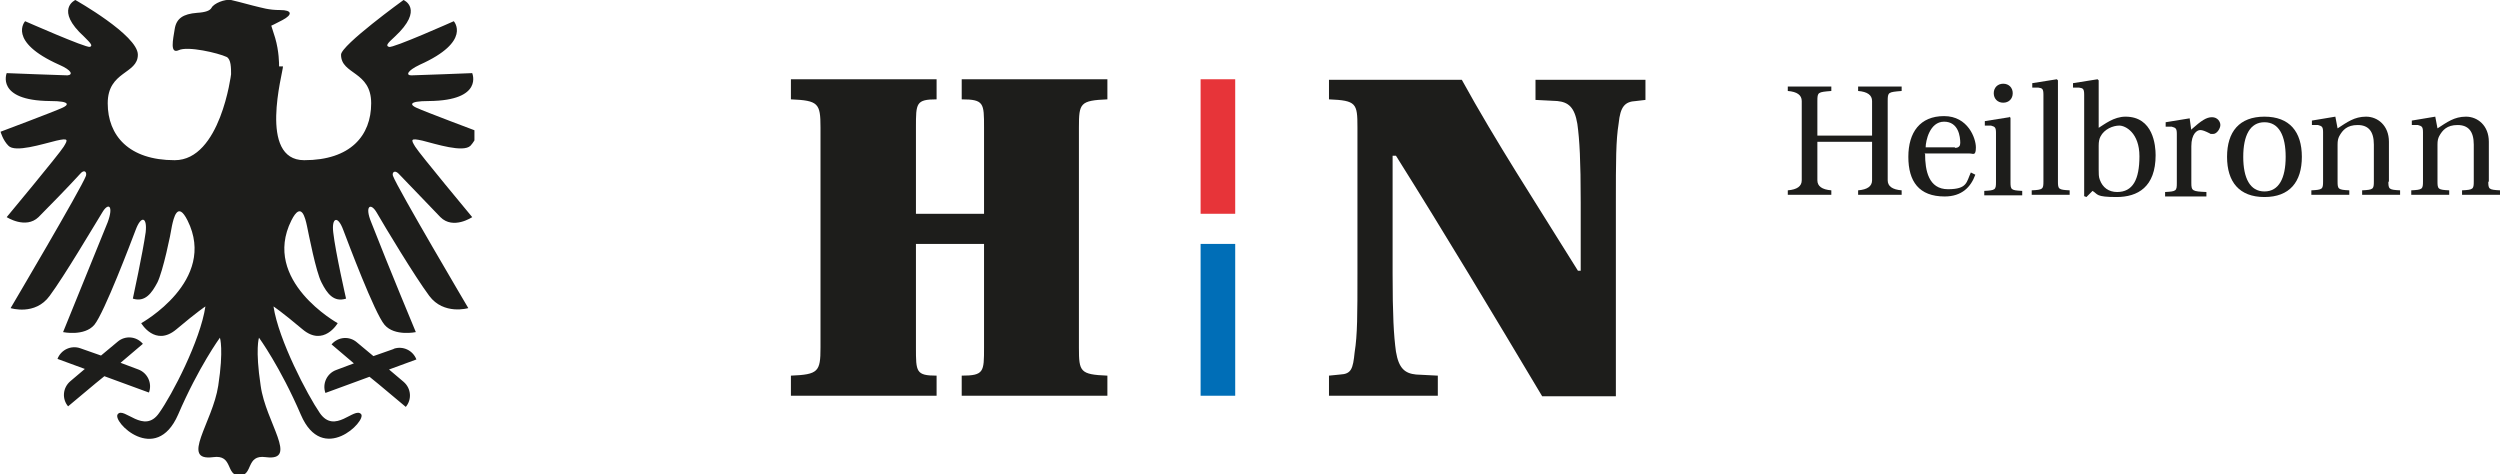
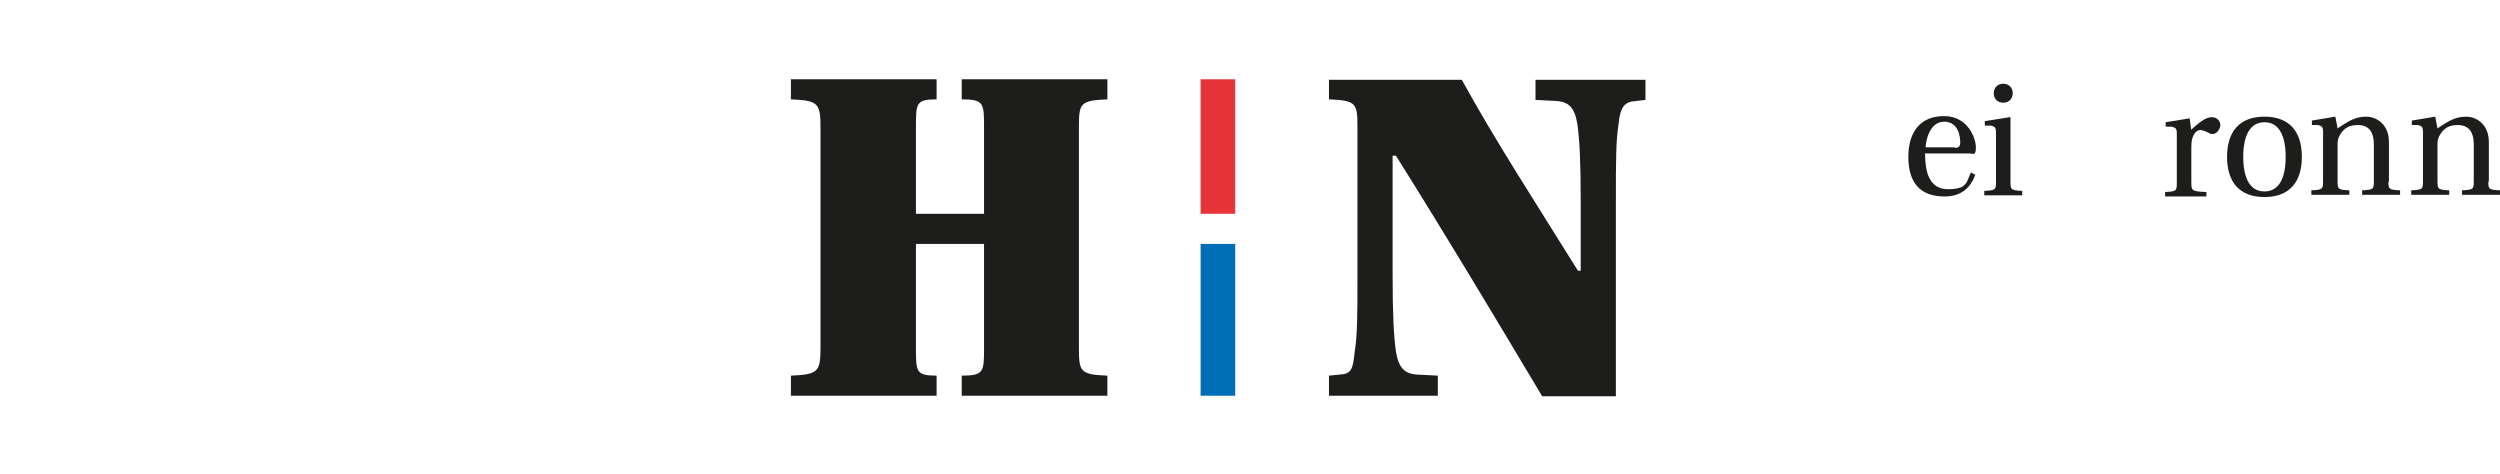
<svg xmlns="http://www.w3.org/2000/svg" id="Ebene_2" viewBox="0 0 447.9 85">
  <defs>
    <style>.cls-1{fill:#006eb7;}.cls-1,.cls-2,.cls-3,.cls-4{stroke-width:0px;}.cls-2{fill:none;}.cls-3{fill:#1d1d1b;}.cls-5{clip-path:url(#clippath);}.cls-4{fill:#e73439;}</style>
    <clipPath id="clippath">
-       <rect class="cls-2" width="85" height="85" />
-     </clipPath>
+       </clipPath>
  </defs>
  <g id="Logo_mit_Adler">
    <path class="cls-3" d="M164.1,38.3v-15.5c0-4.3,0-5,3.7-5v-3.6h-26.1v3.6c4.9.2,5.3.7,5.3,5v39.5c0,4.3-.4,4.8-5.3,5v3.6h26.1v-3.6c-3.7,0-3.7-.7-3.7-5v-18.6h12.2v18.6c0,4.3,0,5-4,5v3.6h26.1v-3.6c-4.9-.2-5.1-.7-5.1-5V22.8c0-4.3.2-4.8,5.1-5v-3.6h-26.1v3.6c4,0,4,.7,4,5v15.5h-12.3.1Z" />
    <path class="cls-3" d="M238.1,14.2v3.6c4.9.2,5.1.7,5.1,5v26.1c0,7.5,0,11.1-.5,14.2-.3,3-.6,3.9-2.6,4l-2,.2v3.6h19.5v-3.6l-3.9-.2c-2-.2-3.1-1.1-3.6-4.1-.4-2.9-.6-6.6-.6-14v-21.1h.6c9.1,14.5,17,27.7,26.2,43.1h13.2v-34.7c0-7.5,0-11.1.5-14.2.3-3,1.1-3.9,3.1-4l1.7-.2v-3.6h-19.7v3.6l3.9.2c2,.2,3.1,1.1,3.6,4.1.4,2.9.6,6.6.6,14v12.3h-.5c-7.7-12.4-14.7-23.1-20.8-34.2h-23.8v-.1Z" />
-     <path class="cls-3" d="M325.6,25.4v6.9q0,1.6,2.5,1.8v.8h-7.8v-.8q2.5-.2,2.5-1.8v-14.2q0-1.6-2.5-1.8v-.8h7.8v.8c-2.4.2-2.5.2-2.5,1.8v6.2h9.8v-6.2q0-1.6-2.5-1.8v-.8h7.8v.8c-2.4.2-2.5.2-2.5,1.8v14.2q0,1.6,2.5,1.8v.8h-7.8v-.8q2.5-.2,2.5-1.8v-6.9h-9.8Z" />
    <path class="cls-3" d="M344.9,27.6c0,2.9.6,6.3,4.1,6.3s3.3-1.3,4.1-3l.8.4c-.8,2.2-2.4,3.9-5.5,3.9-4.6,0-6.5-2.7-6.5-7.1s2.1-7.3,6.4-7.3,5.7,4,5.7,5.6-.5,1.1-1.1,1.1h-8.1l.1.1ZM350.2,26.5c.8,0,1-.4,1-.9,0-1.1-.3-3.8-2.9-3.8s-3.3,3.5-3.3,4.6h5.3l-.1.1Z" />
    <path class="cls-3" d="M360,20.9l.2.2v11.5c0,1.4.1,1.5,2.1,1.6v.8h-6.8v-.8c2-.1,2.1-.2,2.1-1.6v-8.8c0-1-.2-1.1-.9-1.3h-1.1v-.8l4.4-.7v-.1ZM360.6,16.7c0,1-.7,1.7-1.7,1.7s-1.7-.7-1.7-1.7.7-1.7,1.7-1.7,1.7.7,1.7,1.7" />
-     <path class="cls-3" d="M368.7,32.5c0,1.4.1,1.5,2.1,1.6v.8h-6.8v-.8c2-.1,2.1-.2,2.1-1.6v-15.5c0-1.1-.2-1.2-.9-1.3h-1.1v-.8l4.4-.7.2.2v18.2-.1Z" />
-     <path class="cls-3" d="M373.4,35.1v-18.1c0-1.1-.2-1.2-.9-1.3h-1.1v-.8l4.4-.7.2.2v8.5c1-.6,2.7-2,4.8-2,5,0,5.4,5.2,5.4,6.9,0,5.7-3.2,7.5-7,7.5s-3.3-.5-4.3-1.1l-1.1,1.1-.5-.2h.1ZM376,30.4c0,.7,0,1.3.2,1.8.5,1.4,1.6,2.2,3.1,2.2,2.8,0,4-2.2,4-6.4s-2.5-5.5-3.6-5.5-2.7.6-3.4,2c-.2.4-.3.9-.3,1.6v4.4-.1Z" />
    <path class="cls-3" d="M392.6,23.2c1.8-1.6,2.7-2.2,3.7-2.2s1.5.8,1.5,1.4-.6,1.6-1.3,1.6-.4,0-.6-.1c-.8-.4-1.3-.6-1.7-.6-.6,0-1.6.7-1.6,2.9v6.6c0,1.4.2,1.5,2.7,1.6v.8h-7.4v-.8c2-.1,2.1-.2,2.1-1.6v-8.8c0-1-.2-1.1-.9-1.3h-1.1v-.8l4.3-.7.3,2.2v-.2Z" />
    <path class="cls-3" d="M412.4,28.1c0,4.5-2.2,7.2-6.7,7.2s-6.7-2.7-6.7-7.2,2.2-7.2,6.7-7.2,6.7,2.7,6.7,7.2M405.7,34.3c2.6,0,3.8-2.4,3.8-6.2s-1.2-6.2-3.8-6.2-3.8,2.4-3.8,6.2,1.2,6.2,3.8,6.2" />
    <path class="cls-3" d="M427.9,32.5c0,1.4.1,1.5,2.1,1.6v.8h-6.8v-.8c2-.1,2.1-.2,2.1-1.6v-6.6c0-2.4-1-3.5-2.9-3.5s-2.7.9-3.3,2c-.2.4-.3.8-.3,1.5v6.6c0,1.4.1,1.5,2.1,1.6v.8h-6.8v-.8c2-.1,2.1-.2,2.1-1.6v-8.8c0-1-.2-1.1-.9-1.3h-1.1v-.8l4.2-.7.4,2.1c1.7-1.1,3-2.1,5.1-2.1s4.1,1.6,4.1,4.5v7.2l-.1-.1Z" />
    <path class="cls-3" d="M445.8,32.5c0,1.4.1,1.5,2.1,1.6v.8h-6.8v-.8c2-.1,2.1-.2,2.1-1.6v-6.6c0-2.4-1-3.5-2.9-3.5s-2.7.9-3.3,2c-.2.4-.3.8-.3,1.5v6.6c0,1.4.1,1.5,2.1,1.6v.8h-6.8v-.8c2-.1,2.1-.2,2.1-1.6v-8.8c0-1-.2-1.1-.9-1.3h-1.1v-.8l4.2-.7.4,2.1c1.7-1.1,3-2.1,5.1-2.1s4.1,1.6,4.1,4.5v7.2l-.1-.1Z" />
    <rect class="cls-4" x="215.1" y="14.2" width="6.2" height="24.1" />
    <rect class="cls-1" x="215.1" y="43.7" width="6.2" height="27.2" />
    <g class="cls-5">
      <path class="cls-3" d="M70.6,62.5l-3.7,1.3-3-2.5c-1.3-1.1-3.3-1-4.5.4l4,3.4-3.2,1.2c-1.6.6-2.5,2.4-1.9,4.1l6-2.2,1.9-.7,1.6,1.3,4.9,4.1c1.1-1.3,1-3.3-.4-4.5l-2.6-2.2,4.9-1.8c-.6-1.6-2.4-2.5-4.1-1.9M26.6,70.3l-6-2.2-1.9-.7-1.6,1.3-4.9,4.1c-1.1-1.3-1-3.3.4-4.5l2.6-2.2-4.9-1.8c.6-1.6,2.4-2.5,4.1-1.9l3.7,1.3,3-2.5c1.3-1.1,3.3-1,4.5.4l-4,3.4,3.2,1.2c1.6.6,2.5,2.4,1.9,4.1M50,11.9c0-.5,0-2.7-.7-5.1l-.7-2.2s.5-.2,2-1c1.9-1,1.7-1.8-.4-1.8s-3.2-.4-4.9-.8C43.5.5,41.8.1,41.4,0c-1.1-.2-3.1.6-3.5,1.4-.3.5-1,.8-2.6.9-2.5.2-3.7,1-4,2.9s-.9,4.5.7,3.8c1.6-.8,7.1.5,8.6,1.2.8.4.8,2,.8,3.1,0,0-1.9,15.4-10.1,15.4s-12-4.4-12-10.2,5.4-5.2,5.4-8.7S13.5,0,13.5,0C13.5,0,9.7,1.7,15.1,6.6c1.1,1.1,1.6,1.6,1,1.8-.7.2-11.6-4.6-11.6-4.6,0,0-3.3,3.6,6.1,7.8,2.3,1,2.5,1.8,1.5,1.9-.7,0-10.9-.4-10.9-.4,0,0-2,4.9,7.7,5,4.1,0,3.2.8,2.3,1.2C9.7,20,.1,23.6.1,23.6c0,0,.4,1.5,1.4,2.5,1.2,1.3,6.1-.3,8.6-.9,2.2-.5,2.1-.2,1.3,1.1-.8,1.3-10.2,12.6-10.2,12.6,0,0,3.4,2.2,5.7,0,1.6-1.6,5.7-5.8,7.5-7.8.7-.8,1.2-.3,1,.4-.8,2.2-13.5,23.7-13.5,23.7,0,0,4.4,1.4,7-2.2,2.6-3.5,7.8-12.3,9.4-14.9,1.1-1.9,2.1-1.3,1,1.7-3.3,8.1-8,19.7-8,19.7,0,0,3.8.8,5.6-1.3,1.8-2.2,6.6-14.9,7.4-17,1-2.7,2.1-2.3,1.8.4-.5,3.6-2.3,11.9-2.3,11.9,2.2.7,3.4-1,4.4-2.9,1-2,2.4-8.7,2.6-10.1.3-1.4,1-4.6,2.8-1,5.4,10.8-8.3,18.4-8.3,18.4,0,0,2.5,4.3,6.3,1.1,3.8-3.2,5.2-4.1,5.2-4.1-.9,6.1-6,15.9-8.3,19.1-2.7,3.9-6.3-1.2-7.4.2-1.1,1.3,6.8,9.2,10.8.1,3.7-8.6,7.5-13.8,7.5-13.8,0,0,.7,2.1-.3,8.6-1,6.6-6.9,13.6-.9,12.8,3.6-.5,2.2,3.3,4.7,3.3s1.1-3.8,4.7-3.3c6,.8,0-6.2-.9-12.8-1-6.6-.3-8.6-.3-8.6,0,0,3.8,5.2,7.5,13.8,3.9,9.1,11.8,1.1,10.8-.1-1.2-1.4-4.7,3.7-7.4-.2-2.2-3.2-7.4-13.1-8.3-19.1,0,0,1.4.9,5.2,4.1,3.8,3.2,6.3-1.1,6.3-1.1,0,0-13.7-7.6-8.3-18.4,1.8-3.6,2.5-.4,2.8,1s1.6,8.2,2.6,10.1c1,2,2.2,3.6,4.4,2.9,0,0-1.9-8.3-2.3-11.9-.3-2.6.8-3.1,1.8-.4.8,2.1,5.6,14.9,7.4,17s5.6,1.3,5.6,1.3c0,0-4.8-11.5-8-19.7-1.2-2.9-.1-3.6,1-1.7,1.5,2.6,6.8,11.4,9.4,14.9,2.6,3.5,7,2.2,7,2.2,0,0-12.7-21.5-13.5-23.7-.2-.6.3-1.1,1-.4,1.8,1.9,5.9,6.1,7.5,7.8,2.3,2.3,5.7,0,5.7,0,0,0-9.4-11.3-10.2-12.6-.8-1.3-.9-1.6,1.3-1.1,2.4.6,7.3,2.2,8.6.9,1-1.1,1.4-2.5,1.4-2.5,0,0-9.6-3.6-11.1-4.3-.9-.4-1.8-1.2,2.3-1.2,9.8-.1,7.7-5,7.7-5,0,0-10.2.4-10.9.4-1,0-.8-.8,1.5-1.9,9.4-4.2,6.1-7.8,6.1-7.8,0,0-11,4.9-11.6,4.6-.7-.2-.2-.7,1-1.8C76.1,1.6,72.3,0,72.3,0,72.3,0,61.1,8.1,61.1,9.8c0,3.6,5.4,2.9,5.4,8.7s-3.7,10.2-12,10.2-3.8-15.7-3.8-16.8" />
    </g>
  </g>
</svg>